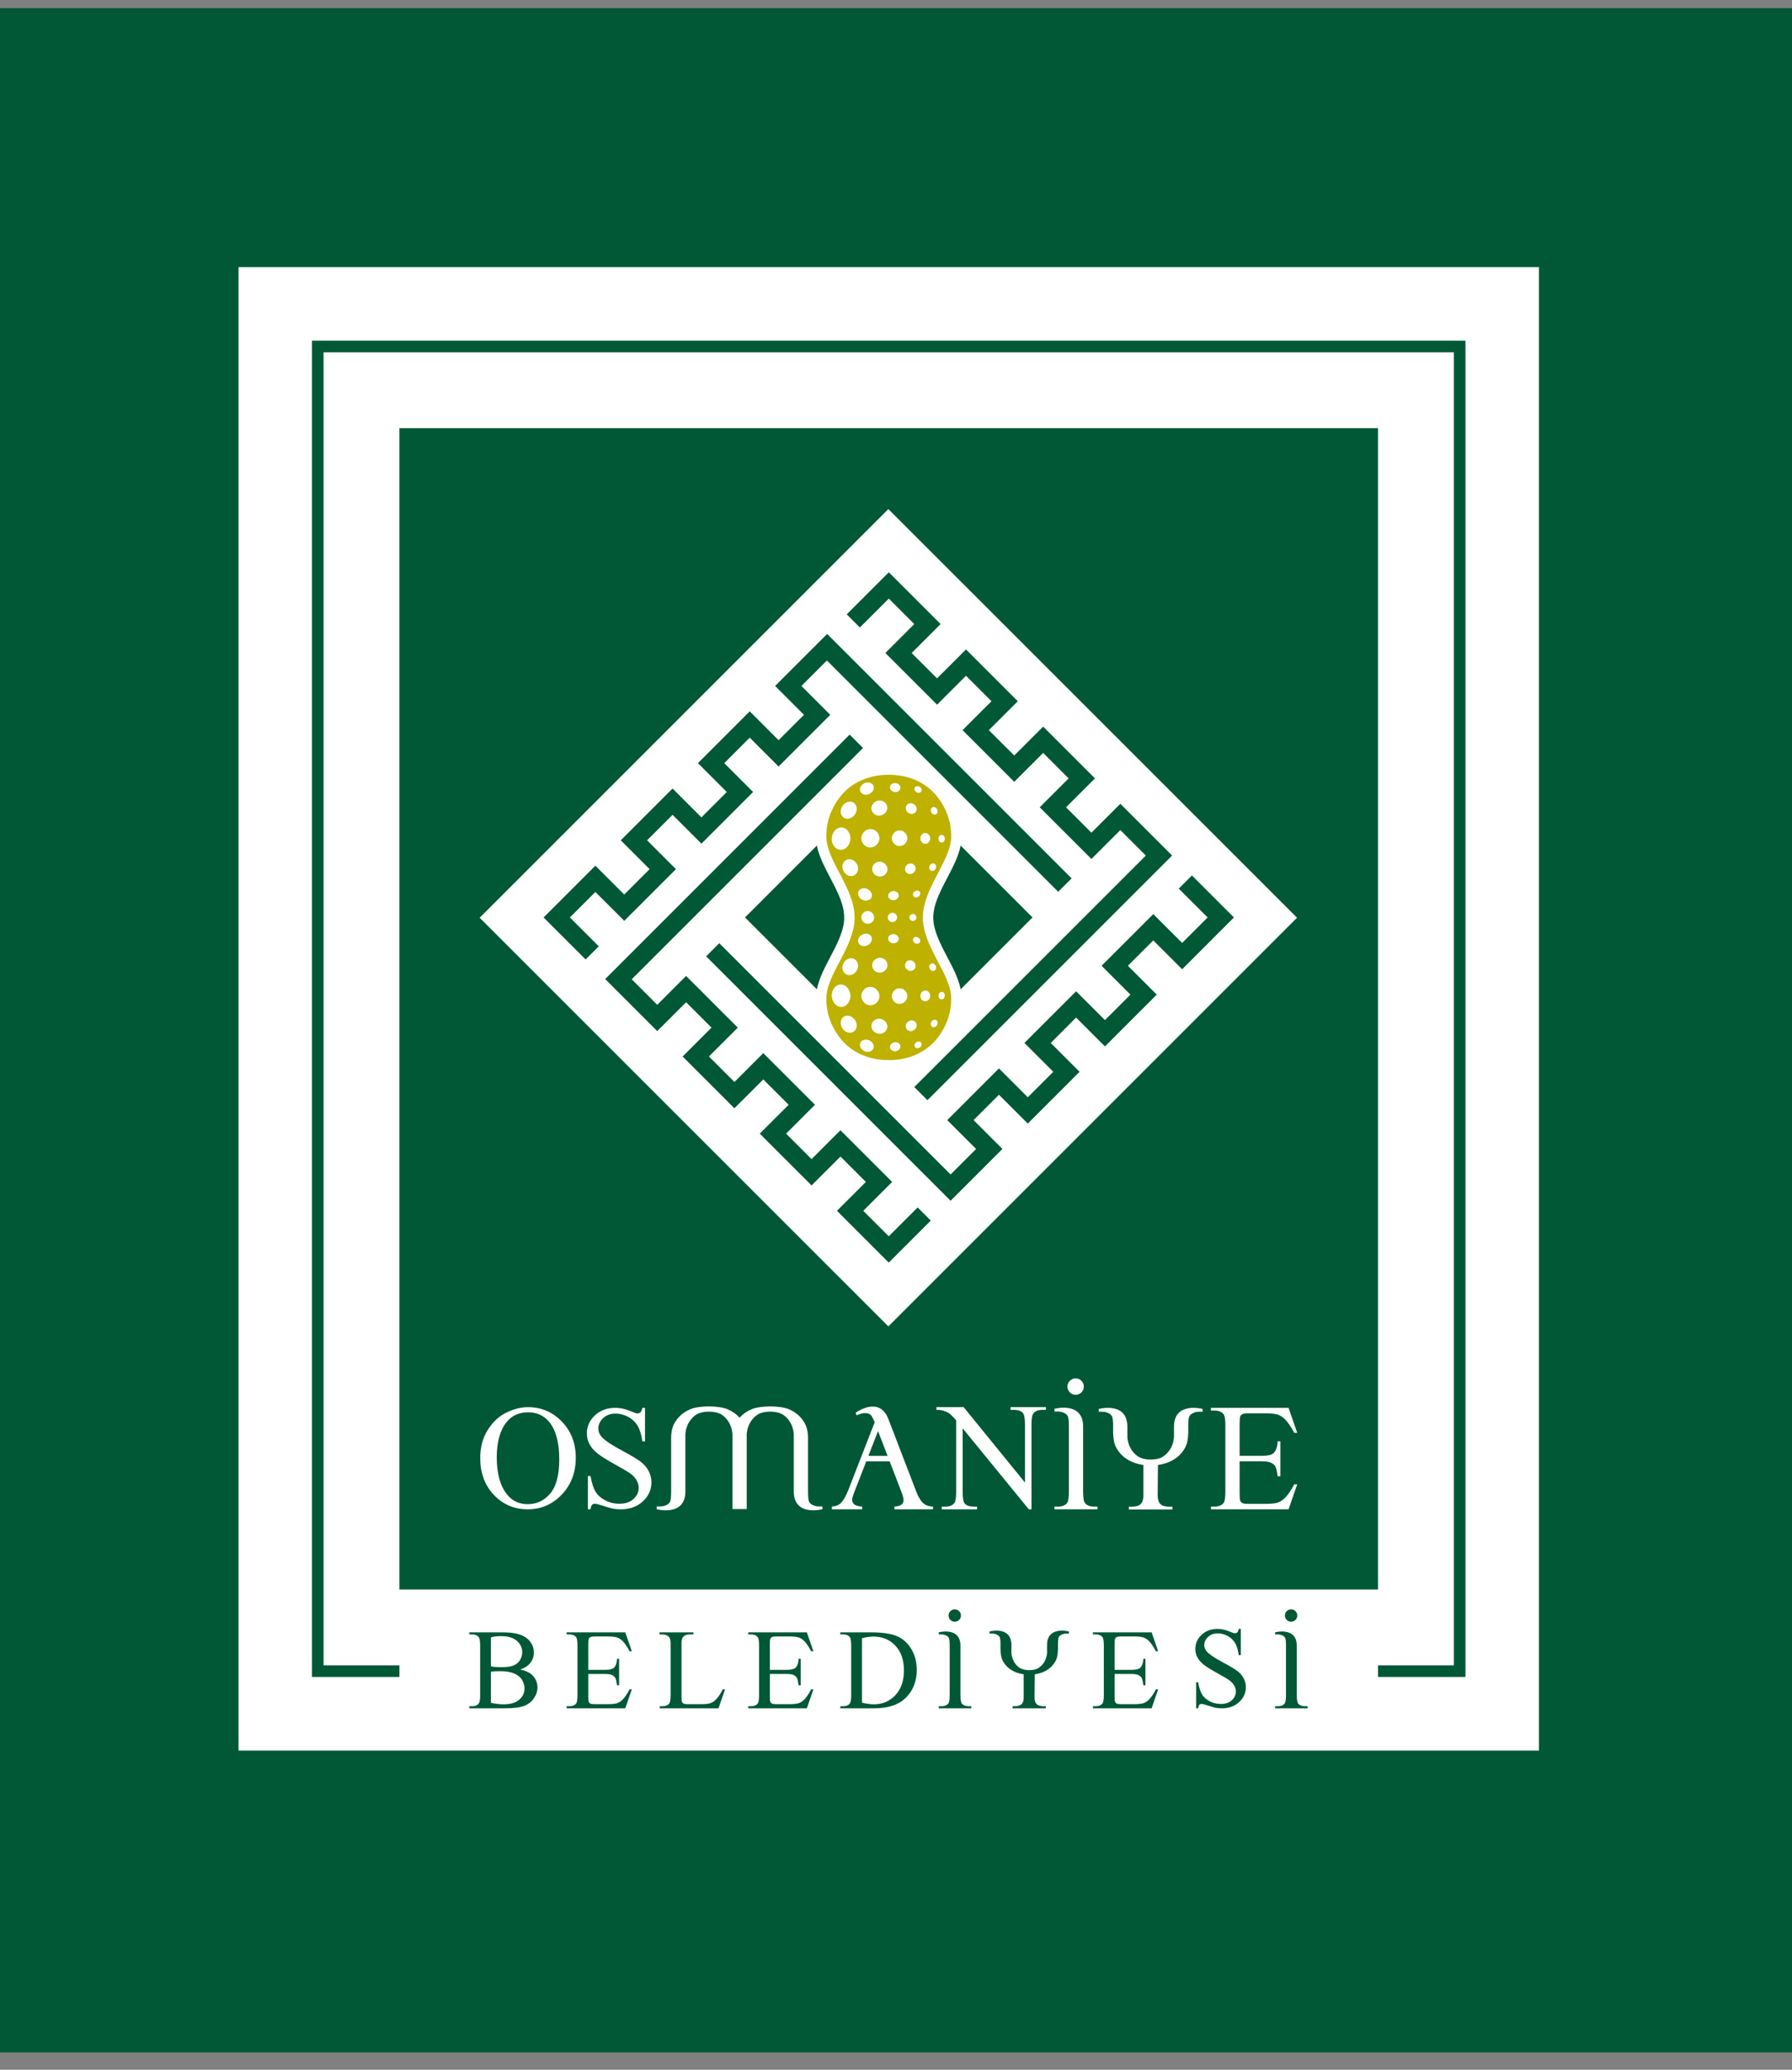
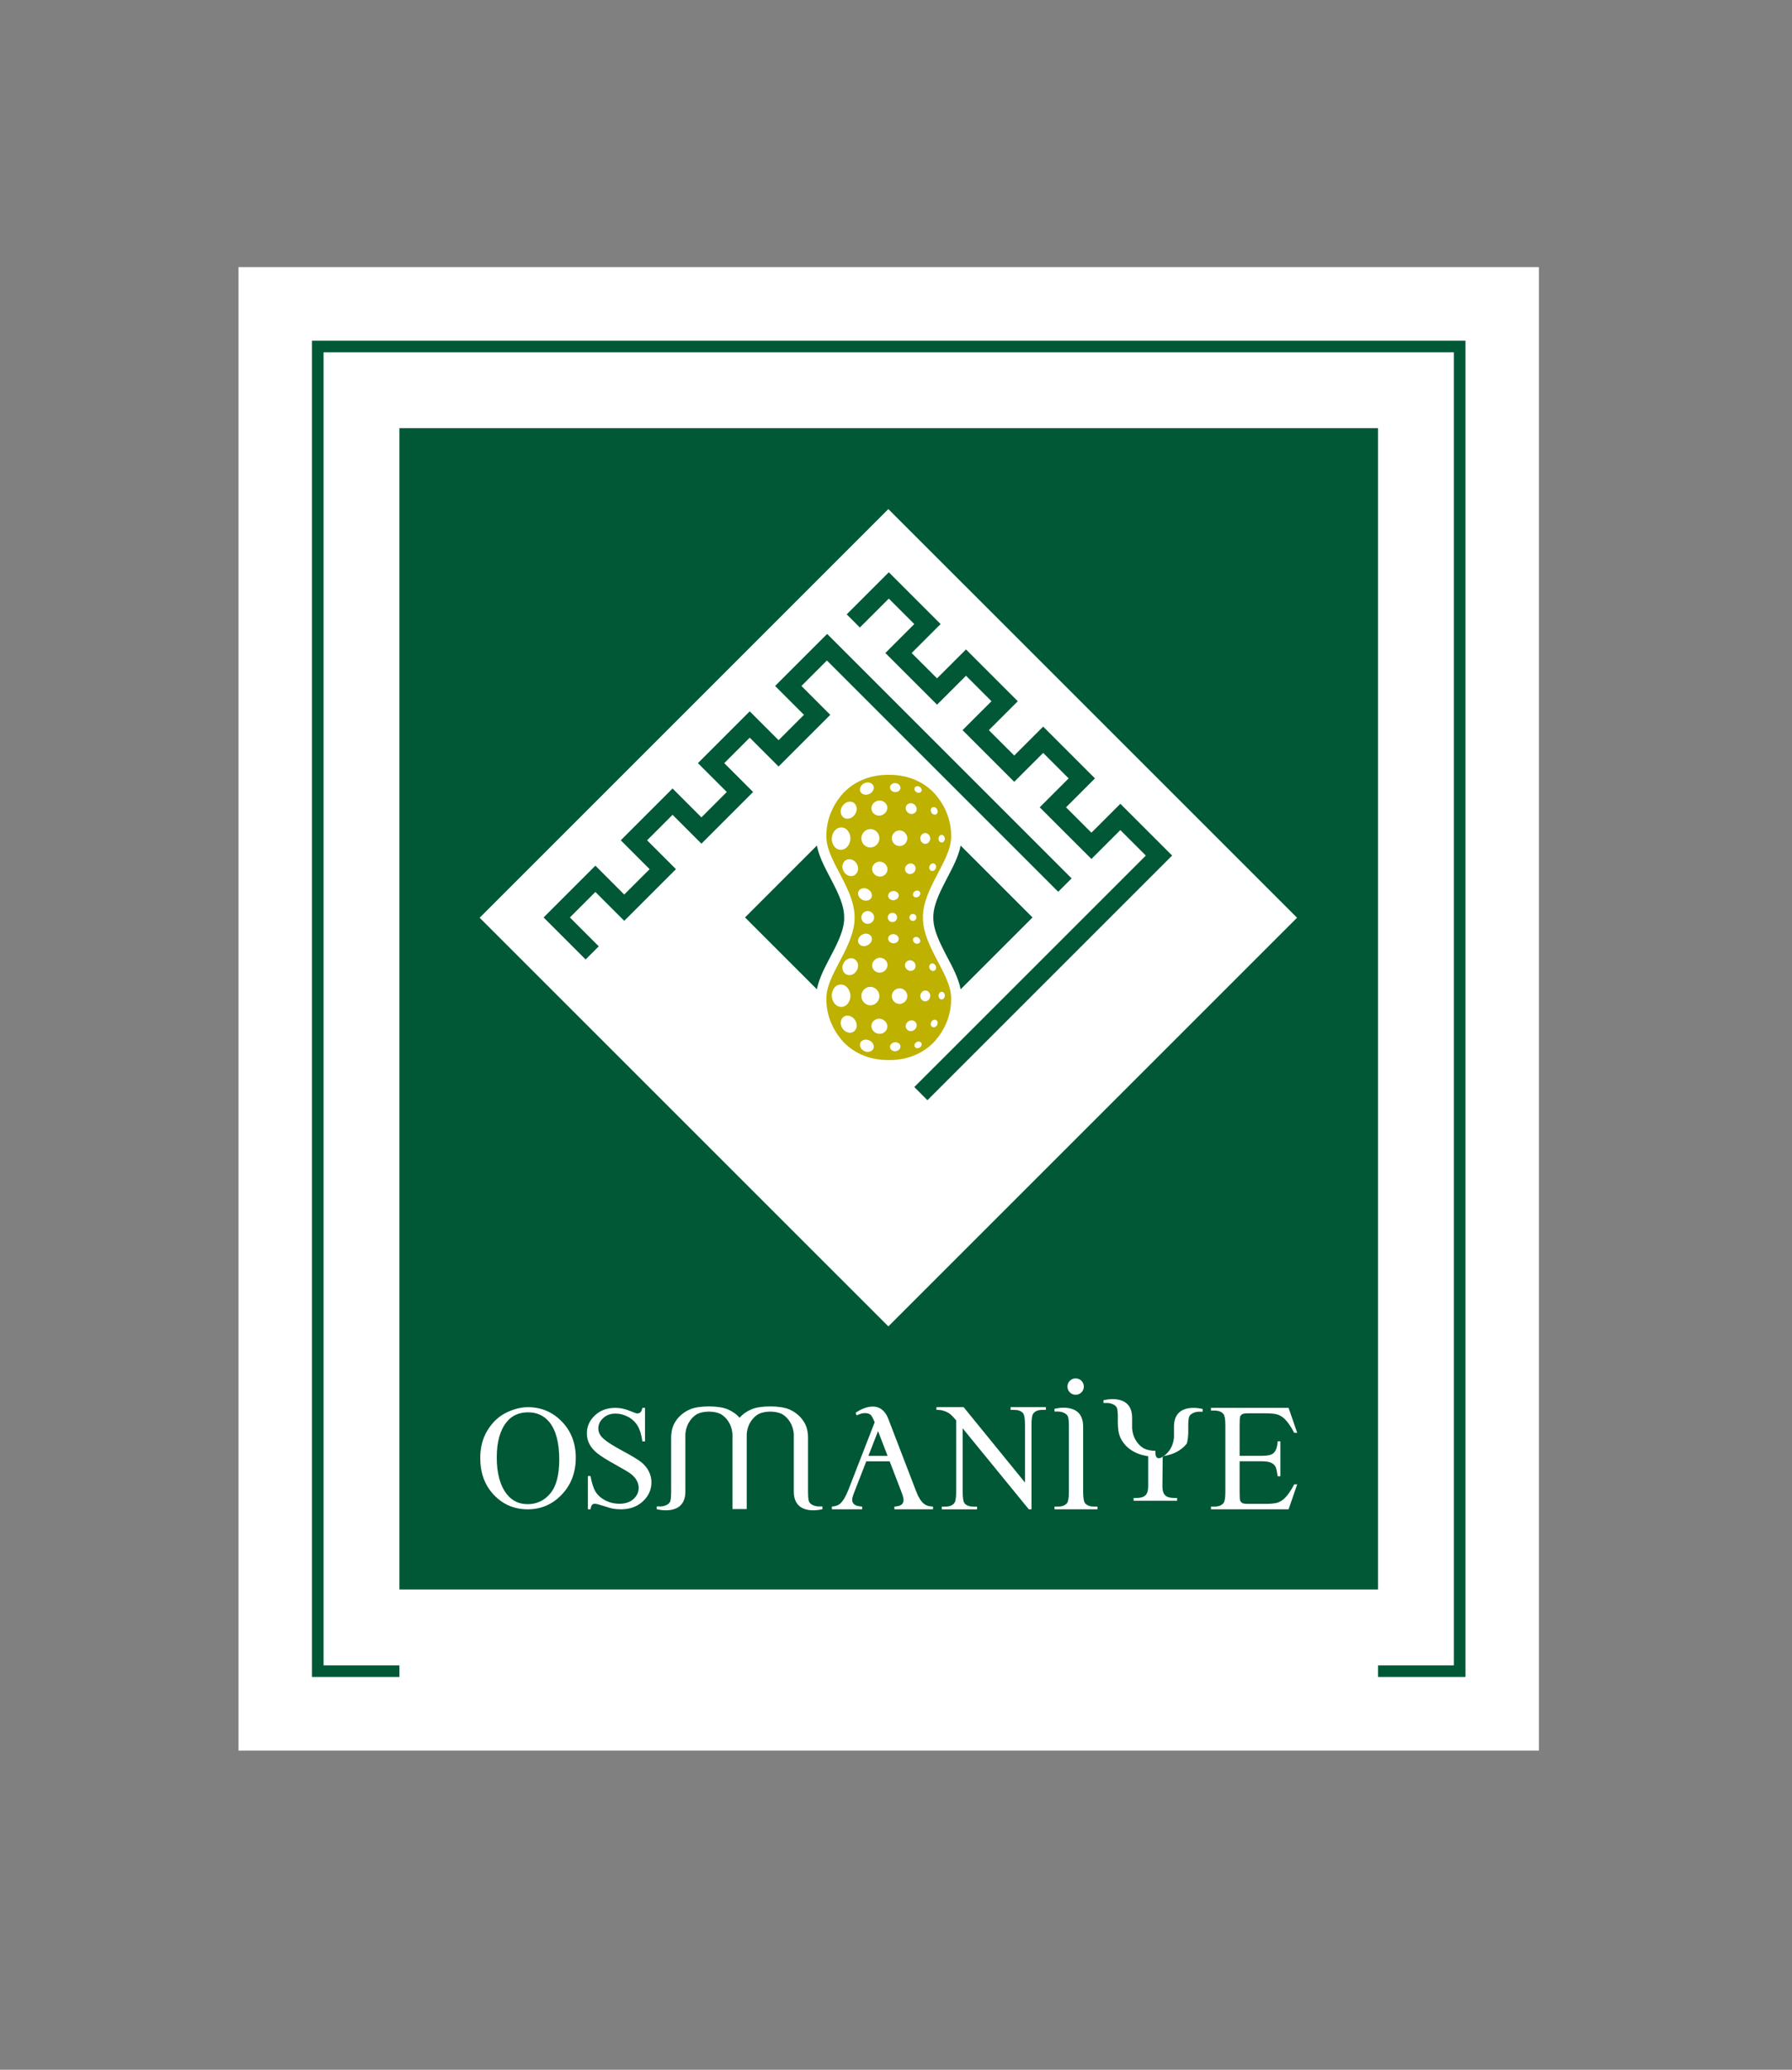
<svg xmlns="http://www.w3.org/2000/svg" version="1.1" id="Layer_1" x="0px" y="0px" width="692.596px" height="800px" viewBox="0 0 692.596 800" enable-background="new 0 0 692.596 800" xml:space="preserve">
  <rect x="0" y="0" width="692.596" height="800" fill="#808080" stroke="none" />
  <g>
-     <rect y="3.163" fill="#005836" width="692.596" height="790.123" />
    <rect x="92.181" y="103.241" fill="#FFFFFF" width="502.615" height="573.387" />
    <polygon fill="#005837" points="125.056,136.167 125.056,643.688 154.377,643.688 154.377,648.165 120.581,648.165    120.581,131.692 566.397,131.692 566.397,648.165 532.595,648.165 532.595,643.688 561.922,643.688 561.922,136.167  " />
    <rect x="154.378" y="165.489" fill="#005837" width="378.217" height="448.876" />
-     <path fill="#005837" d="M426.62,639.87v-1.901v-1.861c0-1.767-0.169-2.874-0.522-3.32c-0.544-0.709-1.433-1.063-2.643-1.063h-1.044   v-0.794h22.686l2.518,7.3h-0.865c-0.944-1.786-1.862-3.124-2.755-4.016c-0.697-0.67-1.419-1.124-2.169-1.347   c-0.749-0.231-1.962-0.348-3.623-0.348h-4.988c-0.808,0-1.356,0.083-1.648,0.249c-0.286,0.168-0.49,0.391-0.606,0.674   c-0.118,0.281-0.175,1.069-0.175,2.37v2.156v1.901v5.552h6.514c1.667,0,2.781-0.254,3.348-0.757c0.75-0.66,1.167-1.825,1.257-3.496   h0.797v10.229h-0.797c-0.201-1.43-0.402-2.35-0.606-2.755c-0.259-0.508-0.688-0.901-1.281-1.19   c-0.602-0.295-1.513-0.438-2.765-0.438h-6.466v8.386c0,1.298,0.057,2.09,0.175,2.37c0.116,0.284,0.32,0.504,0.606,0.676   c0.292,0.165,0.841,0.242,1.648,0.242h4.988c1.661,0,2.874-0.11,3.623-0.342c0.75-0.226,1.472-0.682,2.169-1.352   c0.893-0.887,1.811-2.229,2.755-4.017h0.865l-2.518,7.309h-22.686v-0.799h1.044c1.21,0,2.099-0.354,2.643-1.06   c0.354-0.451,0.522-1.56,0.522-3.323V639.87z M371.399,624.42c0,0.67-0.229,1.238-0.7,1.703c-0.468,0.463-1.027,0.697-1.691,0.697   c-0.658,0-1.224-0.234-1.688-0.697c-0.469-0.465-0.703-1.033-0.703-1.703c0-0.661,0.234-1.22,0.703-1.683   c0.465-0.469,1.03-0.697,1.688-0.697c0.664,0,1.224,0.229,1.691,0.697C371.17,623.2,371.399,623.759,371.399,624.42    M375.409,659.488v0.799h-12.577v-0.799h1.039c1.216,0,2.097-0.349,2.648-1.057c0.344-0.463,0.521-1.571,0.521-3.326v-18.998   c0-1.485-0.094-2.464-0.281-2.937c-0.148-0.359-0.443-0.67-0.893-0.931c-0.637-0.343-1.298-0.517-1.995-0.517h-1.039v-0.794   c0,0,8.369-2.279,8.369,5.178v18.998c0,1.913,0.216,3.082,0.646,3.5c0.606,0.589,1.441,0.883,2.51,0.883H375.409z M501.393,624.42   c0,0.67-0.234,1.238-0.706,1.703c-0.46,0.463-1.027,0.697-1.686,0.697c-0.664,0-1.225-0.234-1.693-0.697   c-0.47-0.465-0.697-1.033-0.697-1.703c0-0.661,0.228-1.22,0.697-1.683c0.469-0.469,1.029-0.697,1.693-0.697   c0.658,0,1.226,0.229,1.686,0.697C501.159,623.2,501.393,623.759,501.393,624.42 M505.4,659.488v0.799h-12.581v-0.799h1.042   c1.218,0,2.098-0.349,2.646-1.057c0.344-0.463,0.521-1.571,0.521-3.326v-18.998c0-1.485-0.091-2.464-0.282-2.937   c-0.142-0.359-0.442-0.67-0.893-0.931c-0.631-0.343-1.295-0.517-1.992-0.517h-1.042v-0.794c0,0,8.379-2.279,8.379,5.178v18.998   c0,1.913,0.207,3.082,0.644,3.5c0.606,0.589,1.438,0.883,2.502,0.883H505.4z M223.196,639.87v-1.901v-1.861   c0-1.767-0.173-2.874-0.519-3.32c-0.551-0.709-1.435-1.063-2.647-1.063h-1.041v-0.794h22.68l2.523,7.3h-0.869   c-0.941-1.786-1.857-3.124-2.756-4.016c-0.692-0.67-1.417-1.124-2.167-1.347c-0.752-0.231-1.958-0.348-3.622-0.348h-4.99   c-0.807,0-1.358,0.083-1.647,0.249c-0.29,0.168-0.49,0.391-0.606,0.674c-0.116,0.281-0.174,1.069-0.174,2.37v2.156v1.901v5.552   h6.511c1.668,0,2.781-0.254,3.348-0.757c0.755-0.66,1.172-1.825,1.259-3.496h0.798v10.229h-0.798   c-0.204-1.43-0.403-2.35-0.607-2.755c-0.259-0.508-0.688-0.901-1.281-1.19c-0.598-0.295-1.513-0.438-2.762-0.438h-6.467v8.386   c0,1.298,0.058,2.09,0.174,2.37c0.116,0.284,0.316,0.504,0.606,0.676c0.289,0.165,0.841,0.242,1.647,0.242h4.99   c1.664,0,2.87-0.11,3.622-0.342c0.75-0.226,1.475-0.682,2.167-1.352c0.898-0.887,1.814-2.229,2.756-4.017h0.869l-2.523,7.309   h-22.68v-0.799h1.041c1.213,0,2.097-0.354,2.647-1.06c0.346-0.451,0.519-1.56,0.519-3.323V639.87z M263.393,653.297l-0.006,2.104   c0,1.298,0.061,2.09,0.177,2.37c0.115,0.284,0.318,0.504,0.608,0.676c0.287,0.165,0.837,0.242,1.648,0.242h4.984   c1.665,0,2.874-0.11,3.622-0.342c0.755-0.226,1.479-0.682,2.172-1.352c0.898-0.887,1.815-2.229,2.754-4.017h0.868l-2.525,7.309   h-22.715v-0.799h1.039c1.215,0,2.099-0.354,2.646-1.06c0.347-0.451,0.521-1.56,0.521-3.323v-1.809v-1.034v-17.172   c0-1.204-0.271-2.063-0.814-2.584c-0.544-0.524-1.452-0.783-2.726-0.783h-0.756v-0.794h13.111v0.794h-1.176   c-1.23,0-2.108,0.256-2.641,0.777c-0.527,0.518-0.792,1.394-0.792,2.632V653.297z M293.378,639.87v-1.901v-1.861   c0-1.767-0.171-2.874-0.519-3.32c-0.551-0.709-1.432-1.063-2.645-1.063h-1.044v-0.794h22.68l2.523,7.3h-0.866   c-0.941-1.786-1.857-3.124-2.754-4.016c-0.694-0.67-1.419-1.124-2.169-1.347c-0.755-0.231-1.961-0.348-3.621-0.348h-4.991   c-0.811,0-1.361,0.083-1.647,0.249c-0.289,0.168-0.493,0.391-0.61,0.674c-0.112,0.281-0.174,1.069-0.174,2.37v2.156v1.901v5.552   h6.515c1.665,0,2.781-0.254,3.345-0.757c0.755-0.66,1.175-1.825,1.262-3.496h0.798v10.229h-0.798   c-0.204-1.43-0.408-2.35-0.61-2.755c-0.259-0.508-0.688-0.901-1.28-1.19c-0.596-0.295-1.516-0.438-2.763-0.438h-6.468v8.386   c0,1.298,0.062,2.09,0.174,2.37c0.117,0.284,0.321,0.504,0.61,0.676c0.286,0.165,0.837,0.242,1.647,0.242h4.991   c1.66,0,2.866-0.11,3.621-0.342c0.75-0.226,1.475-0.682,2.169-1.352c0.896-0.887,1.813-2.229,2.754-4.017h0.866l-2.523,7.309   h-22.68v-0.799h1.044c1.213,0,2.094-0.354,2.645-1.06c0.348-0.451,0.519-1.56,0.519-3.323V639.87z M479.57,629.596v10.144h-0.802   c-0.262-1.947-0.725-3.5-1.403-4.651c-0.669-1.154-1.625-2.069-2.865-2.747c-1.242-0.675-2.533-1.018-3.861-1.018   c-1.499,0-2.745,0.46-3.728,1.373c-0.983,0.92-1.479,1.962-1.479,3.131c0,0.896,0.321,1.712,0.938,2.449   c0.898,1.077,3.028,2.525,6.391,4.329c2.751,1.469,4.619,2.599,5.63,3.388c1.003,0.784,1.772,1.71,2.313,2.776   c0.54,1.072,0.813,2.192,0.813,3.357c0,2.221-0.865,4.139-2.595,5.748c-1.719,1.607-3.939,2.412-6.648,2.412   c-0.854,0-1.656-0.066-2.412-0.197c-0.442-0.07-1.374-0.338-2.779-0.799c-1.409-0.46-2.293-0.686-2.671-0.686   c-0.366,0-0.646,0.11-0.854,0.325c-0.216,0.221-0.364,0.669-0.469,1.356h-0.796v-10.051h0.796c0.377,2.105,0.878,3.679,1.518,4.724   c0.637,1.047,1.607,1.912,2.911,2.606c1.308,0.689,2.742,1.039,4.299,1.039c1.805,0,3.227-0.48,4.272-1.438   c1.051-0.95,1.571-2.083,1.571-3.384c0-0.722-0.195-1.453-0.592-2.193c-0.396-0.736-1.012-1.426-1.845-2.062   c-0.562-0.436-2.097-1.351-4.617-2.751c-2.521-1.399-4.309-2.518-5.377-3.353c-1.067-0.838-1.873-1.764-2.422-2.771   c-0.554-1.015-0.827-2.124-0.827-3.331c0-2.105,0.808-3.921,2.431-5.44c1.62-1.523,3.68-2.287,6.182-2.287   c1.563,0,3.219,0.386,4.962,1.145c0.816,0.36,1.381,0.539,1.721,0.539c0.372,0,0.677-0.109,0.92-0.331   c0.239-0.226,0.43-0.674,0.573-1.353H479.57z M333.148,658.128c1.828,0.405,3.361,0.609,4.6,0.609c3.339,0,6.109-1.18,8.311-3.527   c2.201-2.35,3.304-5.536,3.304-9.56c0-4.056-1.103-7.246-3.304-9.578c-2.201-2.34-5.029-3.508-8.485-3.508   c-1.292,0-2.768,0.211-4.425,0.628V658.128z M324.775,660.287v-0.799h1.102c1.239,0,2.114-0.396,2.636-1.187   c0.314-0.477,0.472-1.54,0.472-3.196v-18.998c0-1.827-0.2-2.97-0.603-3.436c-0.561-0.63-1.394-0.948-2.505-0.948h-1.102v-0.794   h11.94c4.384,0,7.72,0.493,10.004,1.49c2.285,0.998,4.125,2.653,5.516,4.98c1.391,2.323,2.085,5.007,2.085,8.055   c0,4.084-1.241,7.499-3.715,10.239c-2.785,3.063-7.025,4.593-12.722,4.593H324.775z M189.741,658.157   c1.673,0.382,3.3,0.58,4.889,0.58c2.651,0,4.667-0.586,6.035-1.764c1.37-1.174,2.053-2.626,2.053-4.356   c0-1.124-0.31-2.213-0.926-3.276c-0.622-1.056-1.627-1.888-3.024-2.494c-1.396-0.606-3.184-0.907-5.354-0.907   c-1.687,0-2.908,0.063-3.673,0.194V658.157z M189.741,644.083c1.08,0.207,2.416,0.309,4.015,0.309c2.132,0,3.729-0.229,4.792-0.682   c1.069-0.454,1.882-1.146,2.443-2.079c0.563-0.935,0.844-1.955,0.844-3.058c0-1.713-0.7-3.168-2.096-4.378   c-1.398-1.204-3.44-1.808-6.133-1.808c-1.425,0-2.715,0.156-3.865,0.477V644.083z M201.058,645.287   c2.034,0.433,3.555,1.127,4.565,2.08c1.399,1.331,2.101,2.949,2.101,4.856c0,1.471-0.46,2.879-1.384,4.216   c-0.921,1.337-2.185,2.313-3.789,2.924c-1.608,0.617-4.059,0.924-7.358,0.924h-13.824v-0.799h1.094c1.218,0,2.091-0.39,2.622-1.163   c0.326-0.505,0.494-1.58,0.494-3.22v-18.998c0-1.815-0.207-2.957-0.625-3.436c-0.557-0.63-1.388-0.948-2.491-0.948h-1.094v-0.794   h12.654c2.359,0,4.251,0.171,5.677,0.512c2.16,0.521,3.81,1.441,4.946,2.76c1.139,1.322,1.704,2.84,1.704,4.555   c0,1.472-0.451,2.783-1.351,3.944C204.098,643.865,202.785,644.726,201.058,645.287 M401.024,644.903   c1.363-0.737,3.389-2.563,3.656-5.996v-3.072c0-7.54,8.46-5.241,8.46-5.241v0.808h-1.055c-0.697,0-1.367,0.174-2.013,0.523   c-0.454,0.264-0.755,0.576-0.907,0.942c-0.187,0.479-0.277,1.469-0.277,2.968c0,0,0.154,3.072-0.424,4.971   c-0.272,0.891-0.741,1.751-1.399,2.583c-0.979,1.237-2.274,2.202-3.89,2.885c-0.901,0.384-1.975,0.673-3.238,0.868l-0.085,8.937   c0,1.214,0.268,2.086,0.813,2.61c0.542,0.529,1.455,0.794,2.744,0.794h0.789v0.805h-12.854v-0.805h0.762   c1.284,0,2.191-0.265,2.731-0.794c0.534-0.524,0.807-1.396,0.807-2.61v-8.937c-1.257-0.195-2.339-0.484-3.237-0.868   c-1.615-0.683-2.913-1.647-3.89-2.885c-0.658-0.832-1.127-1.692-1.402-2.583c-0.572-1.898-0.421-4.971-0.421-4.971   c0-1.499-0.091-2.489-0.282-2.968c-0.147-0.366-0.448-0.679-0.896-0.942c-0.646-0.35-1.318-0.523-2.021-0.523h-1.055v-0.808   c0,0,8.469-2.299,8.469,5.241v3.072c0.262,3.434,2.293,5.259,3.491,5.933c0.92,0.459,2.139,0.697,3.395,0.706   C399.044,645.537,400.263,645.299,401.024,644.903" />
    <polygon fill="#FFFFFF" points="185.387,354.719 343.341,196.771 501.293,354.719 343.345,512.67  " />
-     <polygon fill="#005837" points="333.554,289.111 244.157,378.509 254.019,388.372 265.175,377.219 285.154,397.193 273.994,408.35    283.845,418.198 295.005,407.043 314.98,427.009 303.821,438.172 313.667,448.019 324.833,436.857 329.822,441.848    344.814,456.833 333.651,468 343.502,477.847 354.668,466.686 359.751,471.768 343.502,488.015 323.483,467.997 334.648,456.833    324.838,447.025 313.667,458.189 293.649,438.172 304.814,427.012 295.005,417.209 283.845,428.364 263.826,408.35    274.985,397.193 265.175,387.385 254.019,398.537 233.897,378.418 328.378,283.937  " />
    <polygon fill="#005837" points="353.371,420.157 442.852,330.683 433.003,320.834 421.826,332.009 401.844,312.037    413.025,300.861 403.175,291.012 391.996,302.186 372.017,282.217 383.203,271.034 373.351,261.185 362.162,272.37 357.177,267.38    342.181,252.395 353.368,241.208 343.519,231.358 332.329,242.544 327.247,237.462 343.522,221.189 363.537,241.208    352.349,252.395 362.157,262.201 373.351,251.019 393.372,271.034 382.185,282.217 391.996,292.021 403.175,280.842    423.193,300.861 412.013,312.037 421.826,321.844 433.003,310.666 453.021,330.683 358.454,425.242  " />
    <polygon fill="#005837" points="408.985,344.687 319.588,255.289 309.74,265.136 320.892,276.295 300.918,296.269 289.764,285.111    279.916,294.962 291.069,306.115 271.097,326.091 259.939,314.936 250.089,324.785 261.248,335.941 256.257,340.93 241.264,355.92    230.109,344.765 220.258,354.614 231.416,365.771 226.333,370.851 210.093,354.614 230.109,334.595 241.264,345.755    251.074,335.946 239.92,324.785 259.939,304.77 271.097,315.925 280.903,306.117 269.747,294.962 289.764,274.943 300.921,286.1    310.728,276.295 299.569,265.136 319.687,245.025 414.17,339.507  " />
-     <polygon fill="#005837" points="278,364.553 367.398,453.948 377.26,444.089 366.108,432.936 386.082,412.96 397.235,424.115    407.083,414.266 395.931,403.113 415.904,383.142 427.056,394.29 436.906,384.444 425.754,373.288 430.745,368.297    445.733,353.308 456.893,364.46 466.742,354.614 455.582,343.458 460.664,338.377 476.905,354.614 456.893,374.633    445.733,363.474 435.921,373.281 447.075,384.444 427.056,404.458 415.904,393.306 406.1,403.113 417.252,414.266 397.235,434.286    386.082,423.134 376.277,432.936 387.429,444.089 367.403,464.117 272.918,369.637  " />
    <path fill="#BEB100" d="M367.613,385.955c0.009,3.211-0.567,6.309-1.758,9.205c-1.168,2.827-2.86,5.433-4.938,7.681   c-4.073,4.158-9.328,6.435-15.375,6.837c-0.655,0.036-1.332,0.061-2.018,0.05c-0.731,0.008-1.404-0.012-2.071-0.05   c-6.04-0.411-11.302-2.67-15.372-6.823c-2.086-2.266-3.771-4.861-4.933-7.694c-1.202-2.896-1.782-5.984-1.772-9.212   c0.003-3.107,1.154-6.171,2.364-8.81c1.196-2.593,2.753-5.38,4.24-8.331l0.268-0.521c1.066-2.156,2.09-4.389,2.84-6.713   c0.674-2.037,1.095-4.007,1.191-5.948c0.027-0.678,0.021-1.358-0.021-2.04c-0.212-4.85-2.453-9.703-5.143-14.861   c-1.378-2.643-2.728-5.163-3.753-7.489c-1.037-2.4-1.997-5.156-1.992-7.971c0-3.225,0.571-6.309,1.78-9.208   c0.846-2.071,1.95-3.996,3.312-5.782c0.5-0.635,1.061-1.312,1.618-1.911c4.07-4.15,9.334-6.427,15.378-6.83   c0.665-0.04,1.345-0.063,2.058-0.052c0.697-0.014,1.367,0.017,2.035,0.057c6.037,0.404,11.301,2.672,15.356,6.831   c2.087,2.261,3.773,4.857,4.941,7.682c1.19,2.908,1.772,5.989,1.777,9.214c0.003,2.808-0.944,5.566-2.001,7.974   c-1.022,2.333-2.372,4.843-3.744,7.482c-2.692,5.166-4.934,10.013-5.153,14.859c-0.036,0.685-0.028,1.372-0.009,2.065   c0.229,4.84,2.473,9.688,5.153,14.849c1.381,2.636,2.742,5.151,3.753,7.479C366.682,380.385,367.631,383.134,367.613,385.955    M352.832,353.255c-0.741,0-1.348,0.604-1.348,1.349c0,0.743,0.606,1.344,1.348,1.344c0.749,0,1.353-0.602,1.353-1.344   C354.184,353.859,353.581,353.255,352.832,353.255 M344.917,352.811c-0.99,0-1.795,0.801-1.795,1.794   c0,0.991,0.805,1.792,1.795,1.792c0.993,0,1.799-0.801,1.799-1.792C346.716,353.611,345.911,352.811,344.917,352.811    M335.372,352.139c-1.355,0-2.461,1.104-2.461,2.465c0,1.359,1.105,2.462,2.461,2.462c1.36,0,2.466-1.103,2.466-2.462   C337.837,353.243,336.732,352.139,335.372,352.139 M361.121,314.876c0.914,0.122,1.344-0.739,1.286-1.377   c-0.065-0.667-0.573-1.43-1.36-1.55c-0.913-0.143-1.376,0.707-1.319,1.354C359.79,313.988,360.313,314.769,361.121,314.876    M324.95,389.169c2.41,0.153,3.763-2.312,3.744-4.247c-0.02-1.96-1.407-4.443-3.811-4.375c-2.282,0.065-3.442,2.423-3.424,4.267   C321.485,386.681,322.694,389.023,324.95,389.169 M336.363,388.561c1.95,0.029,3.528-1.642,3.526-3.547   c-0.006-1.905-1.592-3.596-3.546-3.582c-1.928,0.009-3.45,1.677-3.438,3.553C332.915,386.857,334.441,388.528,336.363,388.561    M347.691,388.03c1.633-0.017,2.975-1.411,2.98-3.025c0.007-1.616-1.334-3.011-2.971-3.014c-1.653-0.003-3.021,1.397-3.024,3.03   C344.676,386.649,346.041,388.043,347.691,388.03 M357.626,387.02c1.154-0.029,1.882-1.121,1.896-2.101   c0.006-0.977-0.711-2.071-1.88-2.071c-1.181-0.004-1.942,1.104-1.947,2.104C355.689,385.945,356.441,387.049,357.626,387.02    M363.963,386.296c0.877-0.035,1.202-0.96,1.211-1.481c0.006-0.508-0.301-1.466-1.205-1.459c-0.896,0.006-1.237,0.957-1.241,1.485   C362.722,385.353,363.046,386.33,363.963,386.296 M328.411,376.909c1.813-0.107,3.163-1.817,3.239-3.494   c0.076-1.626-1.174-3.225-2.989-3.03c-1.728,0.186-2.969,1.821-3.073,3.427C325.483,375.388,326.617,377.017,328.411,376.909    M340.002,375.958c1.568-0.02,2.998-1.309,3.001-2.944c0.006-1.615-1.404-2.857-2.955-2.821c-1.544,0.029-2.937,1.296-2.976,2.895   C337.036,374.714,338.446,375.975,340.002,375.958 M351.88,375.269c1.119,0.045,2.045-0.883,2.004-2   c-0.045-1.102-0.971-2.046-2.073-2.105c-1.121-0.058-2.063,0.856-2.036,1.981C349.803,374.268,350.759,375.23,351.88,375.269    M360.505,375.287c0.893,0.085,1.325-0.762,1.279-1.394c-0.042-0.65-0.528-1.423-1.331-1.514c-0.898-0.101-1.356,0.742-1.317,1.38   C359.18,374.428,359.685,375.216,360.505,375.287 M334.148,365.689c1.295-0.117,2.736-1.147,2.832-2.639   c0.093-1.528-1.377-2.3-2.586-2.166c-1.261,0.139-2.607,1.143-2.754,2.556C331.483,364.976,332.923,365.802,334.148,365.689    M345.329,364.61c0.877,0.016,2.053-0.585,2.014-1.771c-0.04-1.137-1.161-1.768-2.048-1.789c-0.874-0.02-2.023,0.568-2.021,1.73   C343.275,363.949,344.438,364.588,345.329,364.61 M354.305,364.777c0.651,0.075,1.459-0.367,1.359-1.238   c-0.083-0.762-0.777-1.299-1.438-1.383c-0.64-0.088-1.456,0.338-1.376,1.214C352.922,364.147,353.641,364.696,354.305,364.777    M335.116,406.562c1.17,0.123,2.681-0.604,2.591-2.14c-0.087-1.496-1.563-2.479-2.828-2.596c-1.188-0.099-2.683,0.675-2.525,2.222   C332.5,405.473,333.875,406.429,335.116,406.562 M345.977,406.33c0.865-0.028,1.991-0.643,2.035-1.767   c0.051-1.191-1.141-1.756-1.99-1.73c-0.871,0.027-2.035,0.647-2.046,1.808C343.963,405.803,345.132,406.354,345.977,406.33    M354.785,405.147c0.643-0.091,1.328-0.62,1.422-1.37c0.103-0.873-0.706-1.29-1.337-1.204c-0.649,0.086-1.361,0.623-1.438,1.392   C353.337,404.842,354.167,405.238,354.785,405.147 M328.117,399.146c1.821,0.26,3.116-1.299,3.009-2.963   c-0.112-1.736-1.538-3.462-3.369-3.625c-1.819-0.167-2.971,1.449-2.824,3.057C325.085,397.257,326.38,398.896,328.117,399.146    M339.88,399.593c1.56,0.045,3.067-1.156,3.062-2.837c-0.006-1.703-1.547-2.98-3.131-3.009c-1.566-0.03-3.079,1.202-3.025,2.902   C336.837,398.306,338.324,399.551,339.88,399.593 M352.139,398.547c1.103-0.081,2.087-1.017,2.147-2.149   c0.063-1.17-0.923-2.068-2.049-2.007c-1.127,0.059-2.143,1.014-2.188,2.183C350.006,397.745,351.021,398.622,352.139,398.547    M361.046,397.056c0.787-0.123,1.295-0.883,1.36-1.55c0.058-0.643-0.372-1.499-1.286-1.378c-0.808,0.108-1.331,0.883-1.394,1.571   C359.67,396.348,360.133,397.198,361.046,397.056 M324.883,328.452c2.403,0.072,3.791-2.41,3.811-4.37   c0.019-1.936-1.334-4.404-3.744-4.251c-2.256,0.146-3.465,2.489-3.49,4.358C321.441,326.033,322.601,328.391,324.883,328.452    M336.343,327.573c1.954,0.009,3.54-1.678,3.546-3.587c0.002-1.9-1.576-3.577-3.526-3.543c-1.922,0.033-3.448,1.703-3.458,3.573   C332.893,325.896,334.416,327.564,336.343,327.573 M347.701,327.013c1.637-0.003,2.978-1.397,2.971-3.016   c-0.006-1.612-1.348-3.007-2.98-3.023c-1.65-0.015-3.015,1.378-3.015,3.007C344.679,325.616,346.047,327.017,347.701,327.013    M357.642,326.155c1.169,0,1.886-1.094,1.88-2.07c-0.014-0.981-0.741-2.071-1.896-2.102c-1.186-0.029-1.938,1.075-1.932,2.068   C355.7,325.052,356.461,326.16,357.642,326.155 M363.969,325.645c0.904,0.006,1.211-0.951,1.205-1.455   c-0.009-0.522-0.334-1.45-1.211-1.483c-0.917-0.033-1.241,0.946-1.235,1.457C362.732,324.691,363.074,325.642,363.969,325.645    M328.661,338.618c1.815,0.196,3.065-1.407,2.989-3.03c-0.076-1.676-1.426-3.387-3.239-3.494c-1.794-0.107-2.928,1.521-2.823,3.098   C325.692,336.794,326.933,338.43,328.661,338.618 M340.048,338.81c1.551,0.033,2.961-1.208,2.955-2.82   c-0.003-1.634-1.433-2.921-3.001-2.944c-1.557-0.02-2.967,1.241-2.93,2.87C337.112,337.513,338.504,338.781,340.048,338.81    M351.811,337.84c1.103-0.063,2.028-1.003,2.073-2.104c0.041-1.118-0.885-2.046-2.004-2.003c-1.121,0.043-2.077,1.003-2.105,2.128   C349.748,336.983,350.69,337.895,351.811,337.84 M360.454,336.625c0.803-0.091,1.289-0.863,1.331-1.517   c0.046-0.63-0.387-1.476-1.279-1.395c-0.82,0.075-1.325,0.863-1.369,1.527C359.097,335.886,359.555,336.729,360.454,336.625    M334.394,348.121c1.209,0.132,2.679-0.643,2.586-2.17c-0.096-1.488-1.537-2.518-2.832-2.639c-1.225-0.113-2.665,0.713-2.508,2.247   C331.787,346.977,333.133,347.979,334.394,348.121 M345.294,347.954c0.887-0.019,2.008-0.652,2.048-1.789   c0.039-1.189-1.137-1.789-2.014-1.768c-0.891,0.015-2.054,0.658-2.055,1.823C343.271,347.388,344.42,347.973,345.294,347.954    M354.226,346.85c0.661-0.088,1.355-0.626,1.438-1.385c0.1-0.874-0.708-1.315-1.359-1.237c-0.664,0.081-1.383,0.625-1.455,1.407   C352.77,346.506,353.586,346.934,354.226,346.85 M334.878,307.173c1.265-0.113,2.741-1.097,2.828-2.592   c0.09-1.535-1.421-2.264-2.591-2.14c-1.24,0.133-2.616,1.091-2.763,2.51C332.196,306.499,333.69,307.278,334.878,307.173    M346.022,306.169c0.85,0.024,2.041-0.54,1.99-1.729c-0.044-1.127-1.17-1.739-2.035-1.765c-0.845-0.026-2.014,0.524-2.001,1.687   C343.987,305.522,345.151,306.144,346.022,306.169 M354.87,306.431c0.631,0.084,1.439-0.333,1.337-1.209   c-0.094-0.745-0.779-1.273-1.422-1.367c-0.617-0.088-1.447,0.309-1.353,1.186C353.508,305.806,354.22,306.344,354.87,306.431    M327.756,316.447c1.831-0.164,3.257-1.893,3.369-3.626c0.107-1.663-1.188-3.225-3.009-2.959c-1.736,0.244-3.031,1.882-3.185,3.527   C324.786,314.998,325.937,316.609,327.756,316.447 M339.811,315.254c1.584-0.029,3.125-1.302,3.131-3.007   c0.006-1.679-1.502-2.882-3.062-2.839c-1.557,0.045-3.043,1.29-3.095,2.947C336.732,314.056,338.245,315.287,339.811,315.254    M352.238,314.613c1.126,0.058,2.111-0.835,2.049-2.007c-0.061-1.137-1.045-2.071-2.147-2.149   c-1.118-0.078-2.133,0.802-2.089,1.974C350.095,313.604,351.111,314.551,352.238,314.613" />
    <path fill="#FFFFFF" d="M204.1,545.885c-3.499,0-6.257,1.246-8.275,3.734c-2.554,3.139-3.833,7.719-3.833,13.734   c0,6.168,1.315,10.913,3.942,14.239c2.019,2.524,4.685,3.786,7.999,3.786c3.534,0,6.453-1.383,8.759-4.147   c2.304-2.77,3.458-7.135,3.458-13.095c0-6.449-1.261-11.247-3.778-14.407C210.316,547.17,207.564,545.885,204.1,545.885    M204.042,543.893c5.134,0,9.5,1.849,13.094,5.553c3.596,3.707,5.395,8.37,5.395,13.994c0,5.715-1.809,10.469-5.424,14.252   c-3.613,3.79-7.994,5.683-13.146,5.683c-5.172,0-9.522-1.847-13.053-5.542c-3.531-3.692-5.296-8.474-5.296-14.338   c0-4.101,0.957-7.694,2.874-10.774c1.924-3.084,4.325-5.324,7.22-6.728C198.592,544.593,201.374,543.893,204.042,543.893" />
    <path fill="#FFFFFF" d="M361.93,543.888h10.508l23.707,29.131v-22.394c0-2.395-0.267-3.883-0.806-4.479   c-0.718-0.802-1.854-1.204-3.396-1.204h-1.361v-1.055h13.65v1.055h-1.391c-1.661,0-2.84,0.494-3.537,1.494   c-0.431,0.608-0.637,2.006-0.637,4.188v32.749h-1.036l-25.563-31.297v24.573c0,2.392,0.259,3.885,0.78,4.478   c0.739,0.806,1.871,1.207,3.396,1.207h1.388v1.05h-13.648v-1.05h1.361c1.68,0,2.869-0.499,3.563-1.493   c0.428-0.612,0.64-2.009,0.64-4.191v-27.662c-1.289-1.532-2.259-2.48-2.913-2.845c-1.425-0.799-2.755-1.201-3.99-1.201h-0.714   V543.888z" />
    <path fill="#FFFFFF" d="M249.291,544.16v12.957h-1.02c-0.333-2.488-0.931-4.467-1.788-5.944c-0.854-1.469-2.079-2.643-3.669-3.508   c-1.587-0.862-3.231-1.298-4.929-1.298c-1.92,0-3.507,0.585-4.767,1.753c-1.253,1.177-1.88,2.505-1.88,4.001   c0,1.145,0.396,2.186,1.19,3.122c1.145,1.387,3.865,3.233,8.168,5.534c3.51,1.885,5.903,3.326,7.184,4.329   c1.281,1.006,2.269,2.19,2.958,3.555c0.694,1.364,1.038,2.795,1.038,4.288c0,2.838-1.101,5.288-3.305,7.344   c-2.2,2.051-5.036,3.081-8.506,3.081c-1.087,0-2.111-0.086-3.071-0.251c-0.57-0.096-1.754-0.433-3.552-1.02   s-2.938-0.879-3.419-0.879c-0.46,0-0.824,0.138-1.092,0.416c-0.267,0.281-0.467,0.857-0.592,1.733h-1.021v-12.848h1.021   c0.476,2.69,1.124,4.704,1.934,6.038c0.811,1.337,2.051,2.447,3.723,3.335c1.667,0.882,3.498,1.325,5.489,1.325   c2.305,0,4.125-0.608,5.464-1.833c1.337-1.221,2.004-2.661,2.004-4.326c0-0.926-0.249-1.857-0.756-2.803   c-0.505-0.945-1.292-1.821-2.357-2.638c-0.719-0.553-2.684-1.728-5.9-3.516c-3.218-1.788-5.503-3.222-6.864-4.285   c-1.362-1.072-2.394-2.248-3.096-3.541c-0.704-1.29-1.059-2.706-1.059-4.255c0-2.692,1.037-5.01,3.106-6.953   c2.068-1.942,4.698-2.915,7.893-2.915c1.999,0,4.115,0.484,6.35,1.461c1.033,0.457,1.764,0.688,2.187,0.688   c0.481,0,0.875-0.144,1.179-0.427c0.306-0.287,0.549-0.86,0.735-1.723H249.291z" />
-     <path fill="#FFFFFF" d="M448.965,563.313c1.776-0.967,4.437-3.359,4.771-7.846v-4.023c0-9.863,11.076-6.854,11.076-6.854v1.056   h-1.375c-0.917,0-1.797,0.229-2.643,0.686c-0.588,0.342-0.984,0.75-1.174,1.227c-0.249,0.632-0.372,1.924-0.372,3.886   c0,0,0.204,4.023-0.547,6.504c-0.366,1.166-0.977,2.292-1.837,3.378c-1.275,1.618-2.977,2.88-5.088,3.778   c-1.173,0.499-2.587,0.876-4.235,1.133l-0.109,11.689c0,1.588,0.353,2.731,1.063,3.417c0.703,0.691,1.901,1.034,3.582,1.034h1.036   v1.058h-16.815v-1.058h0.998c1.673,0,2.866-0.343,3.568-1.034c0.706-0.686,1.056-1.829,1.056-3.417v-11.689   c-1.647-0.257-3.054-0.634-4.233-1.133c-2.11-0.898-3.811-2.16-5.087-3.778c-0.862-1.086-1.475-2.212-1.832-3.378   c-0.755-2.48-0.554-6.504-0.554-6.504c0-1.962-0.125-3.254-0.369-3.886c-0.191-0.477-0.582-0.885-1.175-1.227   c-0.841-0.457-1.719-0.686-2.646-0.686h-1.374v-1.056c0,0,11.074-3.01,11.074,6.854v4.023c0.339,4.486,2.998,6.879,4.566,7.755   c1.198,0.608,2.803,0.915,4.437,0.929C446.373,564.137,447.972,563.83,448.965,563.313" />
+     <path fill="#FFFFFF" d="M448.965,563.313c1.776-0.967,4.437-3.359,4.771-7.846v-4.023c0-9.863,11.076-6.854,11.076-6.854v1.056   h-1.375c-0.917,0-1.797,0.229-2.643,0.686c-0.588,0.342-0.984,0.75-1.174,1.227c-0.249,0.632-0.372,1.924-0.372,3.886   c0,0,0.204,4.023-0.547,6.504c-1.275,1.618-2.977,2.88-5.088,3.778   c-1.173,0.499-2.587,0.876-4.235,1.133l-0.109,11.689c0,1.588,0.353,2.731,1.063,3.417c0.703,0.691,1.901,1.034,3.582,1.034h1.036   v1.058h-16.815v-1.058h0.998c1.673,0,2.866-0.343,3.568-1.034c0.706-0.686,1.056-1.829,1.056-3.417v-11.689   c-1.647-0.257-3.054-0.634-4.233-1.133c-2.11-0.898-3.811-2.16-5.087-3.778c-0.862-1.086-1.475-2.212-1.832-3.378   c-0.755-2.48-0.554-6.504-0.554-6.504c0-1.962-0.125-3.254-0.369-3.886c-0.191-0.477-0.582-0.885-1.175-1.227   c-0.841-0.457-1.719-0.686-2.646-0.686h-1.374v-1.056c0,0,11.074-3.01,11.074,6.854v4.023c0.339,4.486,2.998,6.879,4.566,7.755   c1.198,0.608,2.803,0.915,4.437,0.929C446.373,564.137,447.972,563.83,448.965,563.313" />
    <path fill="#FFFFFF" d="M274.03,545.612c-1.81,0.02-3.383,0.33-4.566,0.926c-1.57,0.879-4.226,3.271-4.569,7.758v22.175   c0,9.862-11.073,6.854-11.073,6.854v-1.056h1.378c0.92,0,1.8-0.226,2.641-0.684c0.591-0.341,0.984-0.751,1.176-1.231   c0.249-0.625,0.372-1.917,0.372-3.883v-20.824c0,0-0.058-1.839,0.547-3.837c0.363-1.162,0.977-2.284,1.834-3.372   c1.281-1.624,2.979-2.883,5.091-3.776c1.569-0.669,4.316-1.058,7.095-1.063c2.858,0.006,5.597,0.395,7.173,1.063   c1.913,0.808,3.486,1.918,4.718,3.329c1.228-1.411,2.801-2.521,4.713-3.329c1.577-0.669,4.314-1.058,7.174-1.063   c2.778,0.006,5.52,0.395,7.099,1.063c2.105,0.894,3.805,2.152,5.081,3.776c0.862,1.088,1.475,2.21,1.835,3.372   c0.607,1.998,0.551,3.837,0.551,3.837v20.824c0,1.966,0.124,3.258,0.374,3.883c0.191,0.48,0.583,0.891,1.174,1.231   c0.841,0.458,1.721,0.684,2.643,0.684h1.374v1.056c0,0-11.07,3.009-11.07-6.854v-22.175c-0.346-4.486-2.999-6.879-4.569-7.758   c-1.185-0.596-2.751-0.906-4.566-0.926c-1.735,0.022-3.306,0.33-4.49,0.926c-1.569,0.879-4.226,3.271-4.569,7.758v1.074v27.902   h-5.508v-27.626v-1.351c-0.342-4.486-2.998-6.879-4.567-7.758C277.333,545.942,275.764,545.635,274.03,545.612" />
    <path fill="#FFFFFF" d="M479.107,553.847v3.573v5.28h8.611c2.202,0,3.674-0.333,4.424-0.997c0.998-0.876,1.557-2.417,1.666-4.624   h1.057v13.53h-1.057c-0.266-1.894-0.533-3.108-0.801-3.646c-0.351-0.672-0.912-1.196-1.7-1.576   c-0.78-0.386-1.998-0.573-3.646-0.573h-8.554v12.098c0,1.717,0.072,2.764,0.226,3.133c0.152,0.375,0.419,0.67,0.803,0.893   c0.385,0.218,1.107,0.329,2.183,0.329h6.599c2.195,0,3.798-0.155,4.788-0.455c0.997-0.304,1.953-0.901,2.866-1.789   c1.192-1.177,2.404-2.945,3.647-5.313h1.147l-3.335,9.664h-29.999v-1.053h1.375c1.609,0,2.775-0.472,3.497-1.411   c0.463-0.593,0.691-2.056,0.691-4.39V557.42v-3.573v-2.833c0-2.34-0.229-3.801-0.691-4.396c-0.722-0.938-1.888-1.402-3.497-1.402   h-1.375v-1.056h29.999l3.335,9.667h-1.147c-1.243-2.367-2.455-4.139-3.647-5.316c-0.913-0.89-1.869-1.485-2.866-1.79   c-0.99-0.304-2.593-0.452-4.788-0.452h-6.599c-1.075,0-1.798,0.109-2.183,0.33c-0.384,0.218-0.65,0.513-0.803,0.888   c-0.153,0.375-0.226,1.417-0.226,3.139V553.847z" />
    <path fill="#FFFFFF" d="M354.172,576.645c0.822,2.139,1.806,3.676,2.95,4.616c0.841,0.667,2.003,1.02,3.488,1.061v1.053h-14.934   v-1.053c1.335-0.077,2.261-0.337,2.775-0.774c0.515-0.441,0.774-1.045,0.774-1.808c0-0.67-0.317-1.797-0.944-3.382l-4.433-11.535   h-9.038l-4.54,11.68c-0.611,1.529-0.914,2.579-0.914,3.151c0,0.748,0.269,1.351,0.813,1.816c0.544,0.475,1.558,0.755,3.048,0.852   v1.053h-11.702v-1.053c1.372-0.097,2.432-0.472,3.177-1.121c1.126-0.976,2.201-2.781,3.232-5.415l10.127-26.048   c-0.578-1.419-1.063-2.342-1.454-2.771c-0.352-0.376-0.864-0.618-1.537-0.726c-0.951-0.124-1.855-0.021-2.712,0.307l-1.285,0.495   l-0.379-0.983c0,0,9.134-6.779,12.67,2.428L354.172,576.645z M343.04,562.714l-3.684-9.584l-3.725,9.584H343.04z" />
    <path fill="#FFFFFF" d="M424.19,582.321v1.053h-16.638v-1.053h1.38c1.604,0,2.77-0.469,3.499-1.4c0.456-0.611,0.69-2.077,0.69-4.4   v-25.135c0-1.963-0.13-3.255-0.378-3.886c-0.188-0.475-0.579-0.885-1.172-1.229c-0.848-0.458-1.728-0.687-2.64-0.687h-1.38v-1.053   c0,0,11.074-3.009,11.074,6.854v25.135c0,2.53,0.278,4.076,0.855,4.624c0.799,0.786,1.901,1.177,3.307,1.177H424.19z    M418.886,535.923c0,0.885-0.306,1.643-0.924,2.255c-0.619,0.614-1.361,0.923-2.235,0.923c-0.872,0-1.622-0.309-2.239-0.923   c-0.615-0.612-0.926-1.37-0.926-2.255c0-0.871,0.311-1.611,0.926-2.229c0.617-0.615,1.367-0.921,2.239-0.921   c0.874,0,1.616,0.306,2.235,0.921C418.581,534.312,418.886,535.052,418.886,535.923" />
    <path fill="#005837" d="M287.94,354.604l27.776-27.778c0.446,2.271,1.241,4.332,1.969,6.017c1.057,2.394,2.45,5.009,3.872,7.738   c2.711,5.203,4.523,9.358,4.693,13.212c0.032,0.547,0.04,1.104,0.019,1.648c-0.076,1.495-0.407,3.1-0.996,4.882   c-0.688,2.136-1.633,4.182-2.616,6.159l-0.259,0.512c-1.511,2.996-3.093,5.837-4.304,8.469c-0.876,1.905-1.858,4.296-2.37,6.921   L287.94,354.604z M371.281,326.827l27.778,27.778l-27.778,27.774c-0.44-2.264-1.231-4.316-1.97-6.012   c-1.048-2.408-2.448-5.003-3.881-7.73c-2.698-5.206-4.502-9.283-4.693-13.121c-0.016-0.58-0.03-1.163,0-1.732   c0.18-3.853,1.991-7.994,4.707-13.208c1.415-2.724,2.803-5.322,3.858-7.727C370.049,331.146,370.837,329.087,371.281,326.827" />
  </g>
</svg>